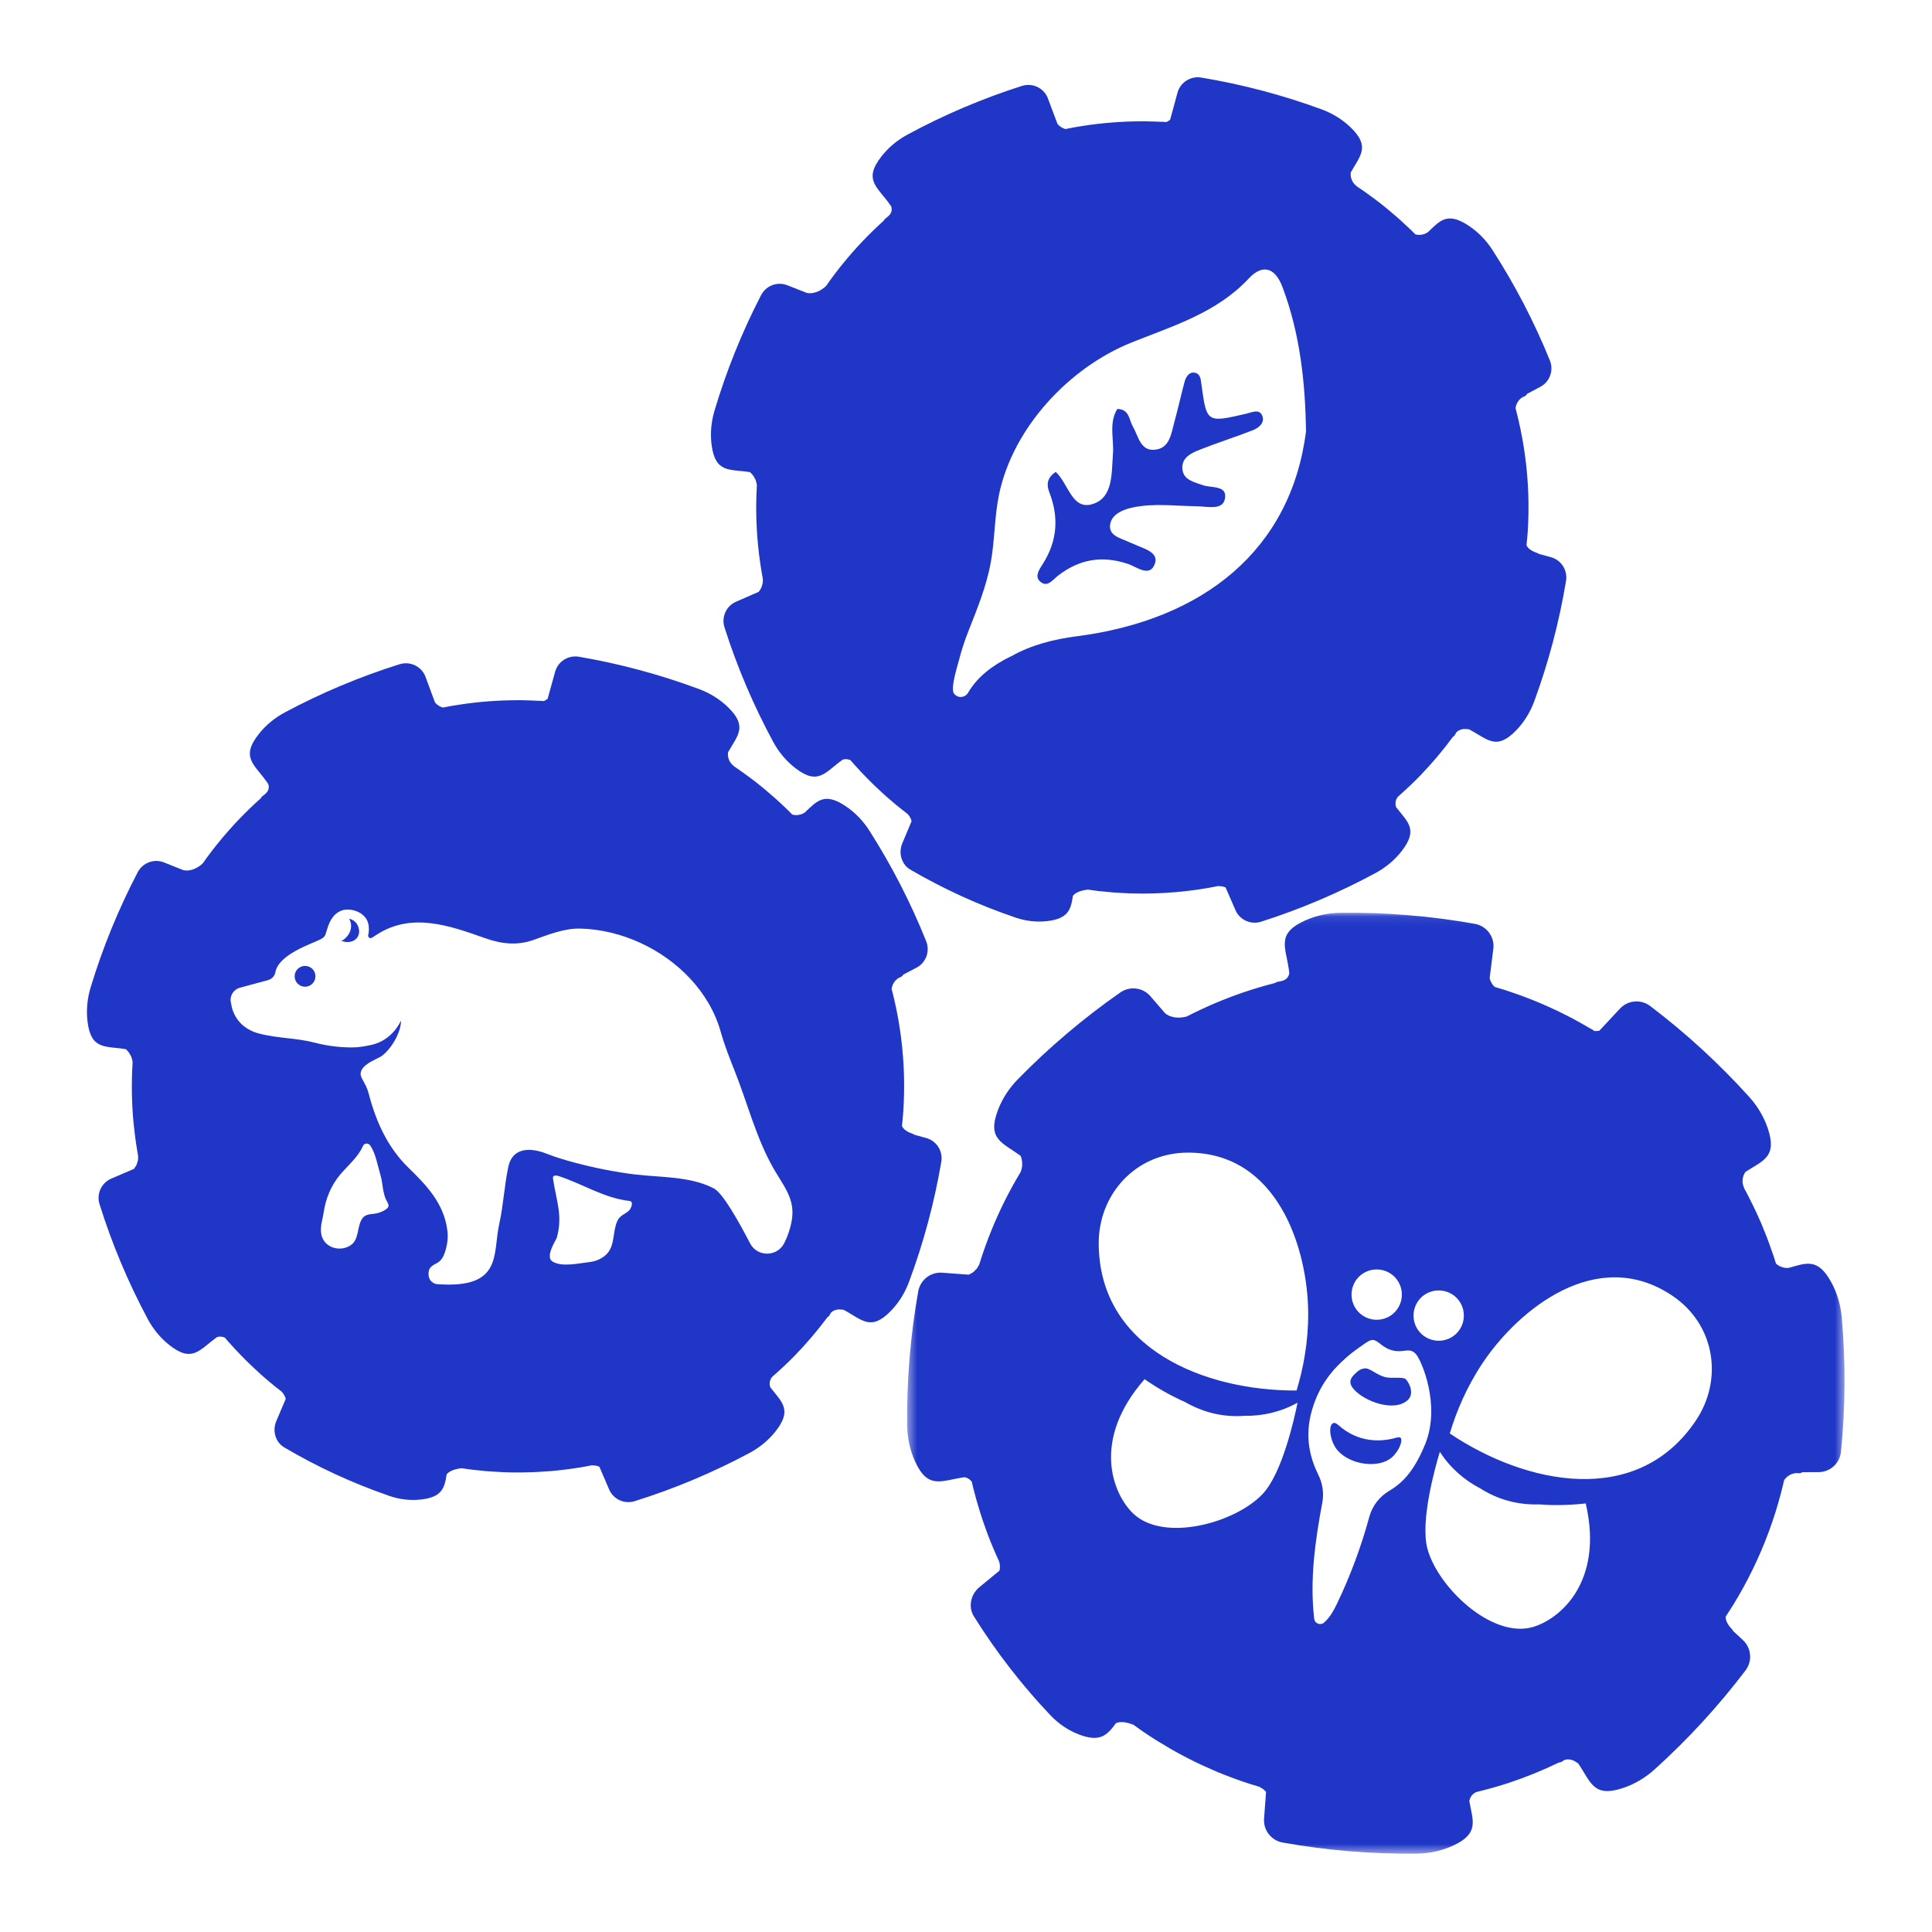
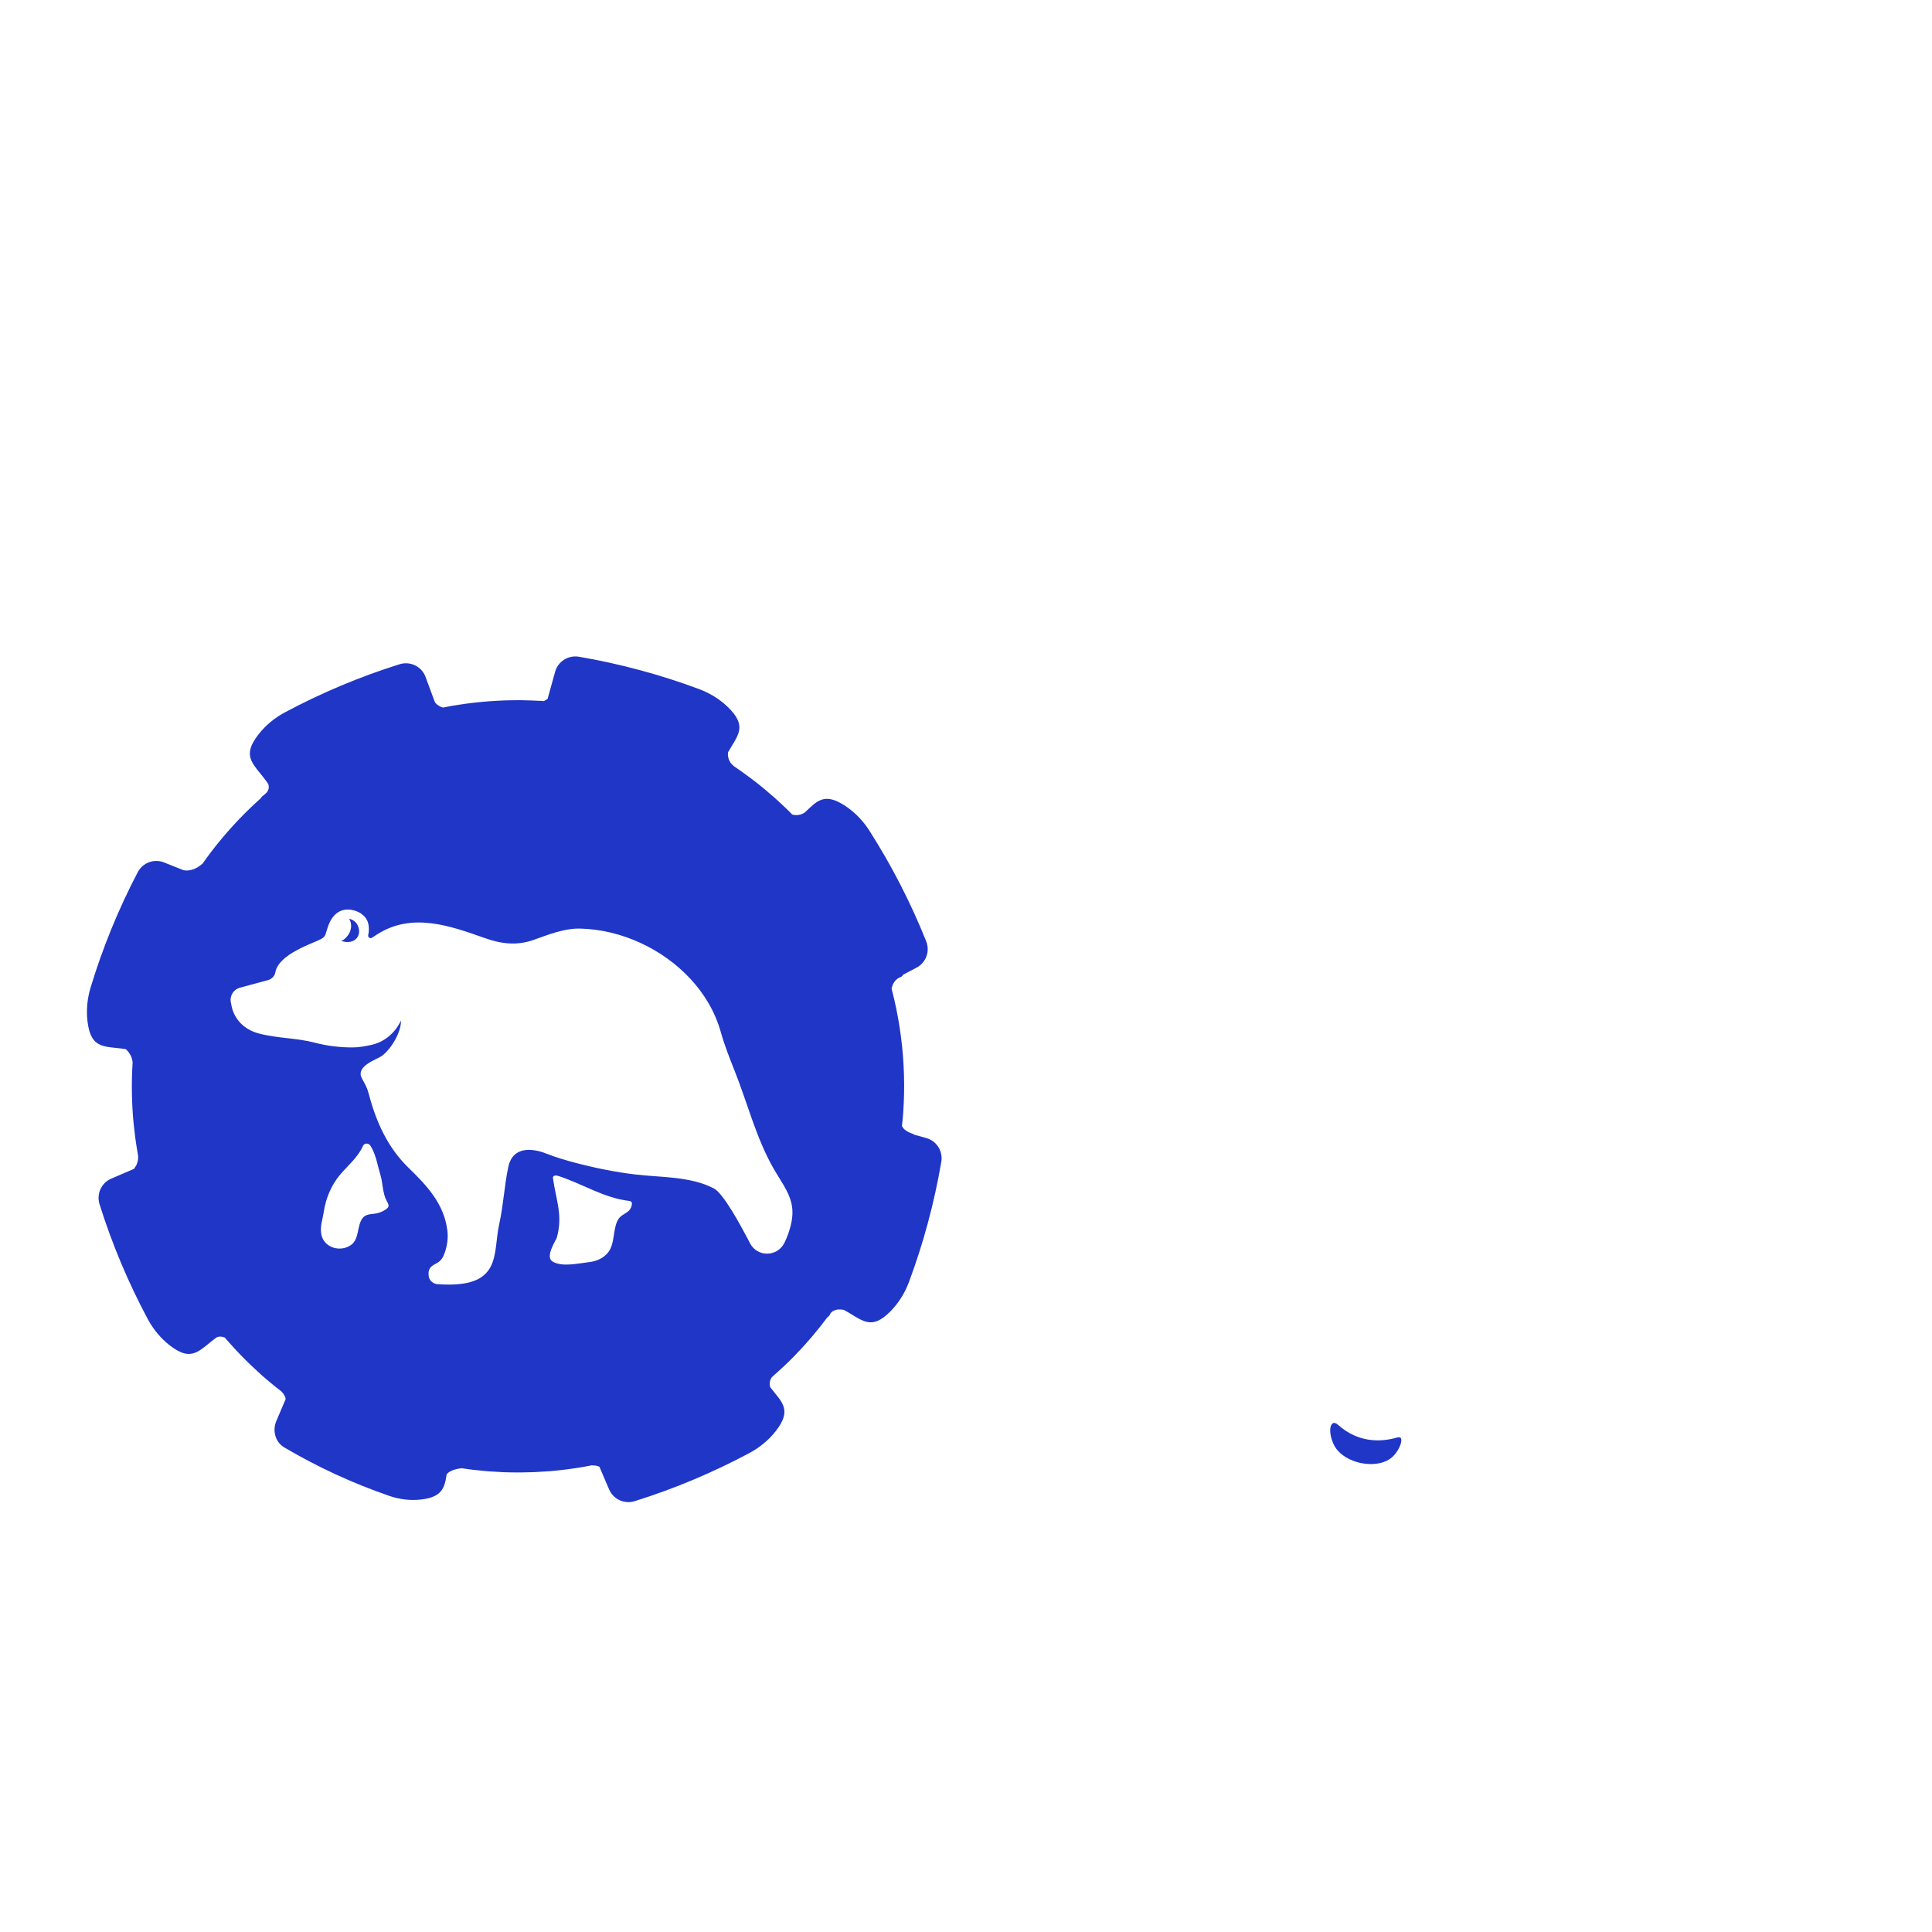
<svg xmlns="http://www.w3.org/2000/svg" xmlns:xlink="http://www.w3.org/1999/xlink" viewBox="0 0 200 200" height="200" width="200">
  <defs>
-     <polygon points=".456 .084 97.497 .084 97.497 97.493 .456 97.493" id="biodiversity-a" />
-   </defs>
+     </defs>
  <g transform="translate(9 8)" fill-rule="evenodd" fill="none">
-     <path d="M90.295,60.255 C90.561,59.208 90.908,58.194 91.305,57.191 C92.203,54.921 93.129,52.636 93.566,50.223 C93.989,47.885 93.937,45.496 94.425,43.163 C95.864,36.3 101.633,30.067 108.144,27.454 C112.42,25.737 116.934,24.401 120.276,20.824 C121.585,19.425 122.933,19.51 123.771,21.74 C125.58,26.557 126.114,31.543 126.202,36.622 C124.659,48.911 115.596,56.188 102.42,57.874 C100.134,58.167 97.726,58.768 95.684,59.939 C95.644,59.955 95.604,59.965 95.564,59.985 C93.709,60.899 92.177,62.073 91.22,63.704 C90.908,64.236 90.174,64.312 89.787,63.831 L89.759,63.796 C89.355,63.293 90.144,60.848 90.295,60.255 M68.641,40.876 C68.724,40.956 68.807,41.036 68.88,41.125 C68.904,41.154 68.926,41.185 68.95,41.213 C68.953,41.217 68.954,41.218 68.957,41.22 C68.996,41.282 69.036,41.343 69.072,41.406 C69.128,41.505 69.217,41.642 69.246,41.76 C69.248,41.77 69.249,41.781 69.252,41.791 C69.263,41.827 69.274,41.862 69.284,41.898 C69.305,41.97 69.321,42.043 69.336,42.116 C69.338,42.128 69.344,42.197 69.351,42.256 C69.289,43.323 69.268,44.395 69.293,45.469 C69.294,45.502 69.295,45.534 69.296,45.566 C69.32,46.514 69.377,47.464 69.47,48.413 C69.476,48.48 69.484,48.547 69.491,48.615 C69.585,49.532 69.711,50.449 69.87,51.364 C69.885,51.452 69.901,51.54 69.917,51.628 C69.918,51.633 69.919,51.638 69.92,51.643 C69.923,51.668 69.923,51.692 69.929,51.717 C69.94,51.77 69.95,51.822 69.958,51.874 C69.963,51.905 69.966,51.938 69.971,51.969 C69.971,51.971 69.971,51.972 69.971,51.973 C69.971,52.065 69.964,52.221 69.963,52.24 C69.959,52.293 69.953,52.346 69.945,52.398 C69.943,52.409 69.944,52.41 69.943,52.416 C69.941,52.423 69.938,52.431 69.938,52.435 C69.912,52.545 69.88,52.652 69.84,52.756 C69.834,52.774 69.826,52.805 69.815,52.834 C69.814,52.834 69.809,52.84 69.796,52.867 C69.784,52.891 69.771,52.915 69.758,52.938 C69.707,53.031 69.649,53.121 69.586,53.206 C69.57,53.228 69.554,53.249 69.537,53.27 L67.194,54.29 C66.173,54.734 65.66,55.881 65.999,56.943 C67.305,61.042 68.996,65.018 71.044,68.801 C71.609,69.845 72.377,70.774 73.315,71.501 C75.715,73.365 76.422,71.935 78.216,70.651 C78.231,70.645 78.246,70.636 78.261,70.629 C78.263,70.629 78.264,70.629 78.266,70.628 C78.292,70.623 78.318,70.615 78.345,70.609 C78.371,70.603 78.398,70.598 78.425,70.594 C78.428,70.594 78.444,70.591 78.46,70.59 C78.473,70.588 78.487,70.588 78.493,70.588 C78.527,70.588 78.562,70.588 78.597,70.59 C78.647,70.592 78.698,70.598 78.748,70.604 C78.744,70.603 78.738,70.601 78.736,70.599 C78.738,70.601 78.748,70.603 78.753,70.605 C78.757,70.605 78.759,70.605 78.763,70.606 C78.818,70.612 78.798,70.614 78.773,70.611 C78.797,70.616 78.825,70.621 78.838,70.624 C78.897,70.64 78.957,70.66 79.015,70.682 C79.023,70.684 79.031,70.688 79.039,70.691 C79.158,70.83 79.277,70.969 79.398,71.105 C79.636,71.372 79.878,71.636 80.124,71.897 C80.301,72.087 80.483,72.274 80.665,72.46 C80.871,72.672 81.079,72.882 81.289,73.088 C81.44,73.236 81.593,73.383 81.746,73.529 C81.975,73.746 82.207,73.959 82.441,74.171 C82.562,74.28 82.68,74.391 82.801,74.498 C83.136,74.793 83.476,75.081 83.819,75.364 C83.959,75.48 84.102,75.593 84.243,75.706 C84.472,75.89 84.704,76.07 84.937,76.248 C84.998,76.318 85.059,76.388 85.116,76.46 C85.125,76.471 85.129,76.476 85.134,76.482 C85.137,76.488 85.14,76.494 85.146,76.504 C85.177,76.557 85.209,76.607 85.238,76.661 C85.265,76.714 85.289,76.769 85.315,76.824 C85.316,76.828 85.317,76.828 85.318,76.832 C85.319,76.837 85.32,76.842 85.322,76.852 C85.33,76.883 85.341,76.919 85.35,76.955 C85.352,76.974 85.357,76.99 85.36,77.008 C85.361,77.012 85.361,77.017 85.361,77.021 L84.406,79.299 C83.975,80.325 84.338,81.5 85.237,82.024 C88.708,84.046 92.369,85.715 96.157,86.997 C97.203,87.351 98.316,87.482 99.421,87.351 C101.587,87.097 101.858,86.151 102.063,84.755 C102.075,84.733 102.086,84.712 102.091,84.705 C102.097,84.697 102.1,84.692 102.103,84.686 C102.109,84.681 102.113,84.677 102.123,84.669 C102.171,84.622 102.222,84.579 102.272,84.533 C102.287,84.521 102.297,84.514 102.304,84.509 C102.32,84.498 102.337,84.486 102.354,84.476 C102.397,84.45 102.441,84.426 102.486,84.402 C102.563,84.362 102.642,84.329 102.721,84.293 C102.76,84.278 102.778,84.271 102.78,84.27 C102.801,84.262 102.822,84.256 102.843,84.249 C103.091,84.171 103.346,84.125 103.603,84.09 C103.891,84.131 104.179,84.174 104.469,84.209 C104.585,84.223 104.701,84.237 104.817,84.25 C105.267,84.3 105.718,84.344 106.17,84.38 C106.273,84.388 106.377,84.394 106.479,84.401 C106.905,84.431 107.331,84.456 107.758,84.472 C107.824,84.475 107.89,84.479 107.956,84.482 C108.417,84.497 108.879,84.502 109.342,84.501 C109.461,84.5 109.579,84.501 109.698,84.499 C110.151,84.495 110.605,84.483 111.059,84.462 C111.169,84.458 111.279,84.451 111.389,84.445 C111.82,84.422 112.251,84.394 112.682,84.357 C112.742,84.351 112.803,84.348 112.863,84.342 C113.327,84.3 113.791,84.247 114.254,84.189 C114.374,84.174 114.494,84.159 114.614,84.143 C115.066,84.082 115.517,84.013 115.967,83.936 C116.083,83.916 116.199,83.895 116.315,83.874 C116.569,83.829 116.821,83.776 117.074,83.726 C117.21,83.737 117.349,83.737 117.487,83.752 C117.596,83.775 117.704,83.803 117.809,83.843 C117.828,83.852 117.848,83.86 117.868,83.869 C117.871,83.871 117.872,83.871 117.874,83.872 L118.895,86.219 C119.34,87.24 120.487,87.752 121.548,87.414 C125.647,86.107 129.624,84.416 133.407,82.368 C134.45,81.803 135.379,81.035 136.107,80.098 C137.834,77.873 136.732,77.104 135.54,75.576 C135.531,75.558 135.523,75.538 135.514,75.518 C135.511,75.511 135.51,75.507 135.508,75.503 C135.501,75.473 135.495,75.443 135.493,75.434 C135.481,75.385 135.473,75.335 135.466,75.286 C135.465,75.283 135.465,75.278 135.464,75.274 C135.461,75.175 135.466,75.076 135.479,74.977 C135.479,74.975 135.48,74.973 135.48,74.973 C135.481,74.97 135.481,74.966 135.481,74.965 C135.494,74.916 135.508,74.867 135.523,74.819 C135.537,74.778 135.554,74.737 135.57,74.697 C135.576,74.687 135.58,74.677 135.586,74.667 C135.611,74.624 135.637,74.581 135.666,74.54 C135.675,74.527 135.685,74.515 135.694,74.502 C135.713,74.482 135.732,74.463 135.751,74.445 C135.774,74.424 135.797,74.403 135.82,74.383 C135.863,74.349 135.904,74.318 135.858,74.349 C135.865,74.342 135.873,74.336 135.88,74.329 C135.902,74.312 135.92,74.294 135.939,74.277 C136.67,73.621 137.383,72.951 138.058,72.25 C138.059,72.249 138.06,72.248 138.061,72.247 C139.266,70.995 140.378,69.67 141.398,68.286 C141.521,68.218 141.619,68.105 141.677,67.959 C141.679,67.952 141.679,67.953 141.68,67.948 C141.691,67.929 141.703,67.907 141.705,67.903 C141.718,67.88 141.733,67.86 141.748,67.839 C141.777,67.815 141.84,67.74 141.854,67.727 C141.873,67.711 141.892,67.696 141.91,67.681 C141.906,67.683 141.902,67.687 141.9,67.686 C141.899,67.685 141.908,67.679 141.921,67.672 C141.968,67.633 141.949,67.651 141.928,67.668 C141.987,67.637 142.129,67.572 142.186,67.543 C142.158,67.552 142.123,67.556 142.187,67.538 C142.191,67.536 142.196,67.536 142.201,67.534 C142.201,67.534 142.202,67.534 142.202,67.534 C142.205,67.532 142.211,67.53 142.212,67.528 C142.211,67.528 142.206,67.531 142.202,67.534 C142.225,67.528 142.249,67.521 142.272,67.514 C142.336,67.497 142.401,67.484 142.467,67.474 C142.494,67.471 142.57,67.479 142.495,67.468 C142.411,67.456 142.522,67.467 142.543,67.466 C142.618,67.464 142.692,67.464 142.767,67.469 C142.841,67.473 142.915,67.48 142.988,67.49 C143.021,67.494 143.054,67.5 143.087,67.505 C144.984,68.509 145.893,69.748 147.967,67.593 C148.79,66.738 149.416,65.709 149.826,64.595 C151.309,60.556 152.411,56.378 153.115,52.134 C153.297,51.035 152.625,49.973 151.55,49.681 L150.304,49.341 C150.258,49.308 150.212,49.274 150.155,49.255 C150.047,49.215 149.939,49.175 149.832,49.13 C149.808,49.12 149.784,49.109 149.76,49.098 C149.714,49.075 149.668,49.051 149.623,49.027 C149.523,48.97 149.426,48.908 149.336,48.838 C149.335,48.838 149.333,48.836 149.333,48.836 C149.333,48.834 149.284,48.793 149.278,48.788 C149.238,48.748 149.198,48.707 149.161,48.664 C149.148,48.648 149.137,48.633 149.124,48.617 C149.098,48.576 149.073,48.535 149.051,48.492 C149.042,48.473 149.034,48.452 149.026,48.431 C149.071,47.975 149.118,47.52 149.148,47.062 C149.148,47.061 149.148,47.06 149.148,47.059 C149.168,46.74 149.185,46.42 149.198,46.1 C149.198,46.098 149.198,46.097 149.198,46.095 C149.211,45.776 149.22,45.455 149.225,45.135 C149.225,45.132 149.225,45.131 149.225,45.129 C149.23,44.809 149.231,44.49 149.229,44.171 C149.229,44.166 149.229,44.164 149.229,44.16 C149.226,43.84 149.219,43.52 149.209,43.2 C149.209,43.197 149.209,43.194 149.209,43.191 C149.198,42.871 149.183,42.551 149.165,42.232 C149.165,42.228 149.165,42.223 149.165,42.22 C149.146,41.9 149.124,41.58 149.098,41.26 C149.097,41.257 149.097,41.253 149.097,41.249 C149.071,40.928 149.04,40.607 149.006,40.285 C149.006,40.283 149.006,40.282 149.006,40.28 C148.972,39.958 148.933,39.636 148.891,39.314 C148.89,39.312 148.89,39.312 148.89,39.31 C148.848,38.988 148.802,38.665 148.751,38.343 C148.75,38.342 148.75,38.342 148.75,38.34 C148.649,37.695 148.532,37.05 148.397,36.407 C148.397,36.406 148.396,36.405 148.396,36.403 C148.33,36.083 148.258,35.761 148.184,35.441 L148.183,35.439 C148.108,35.118 148.029,34.797 147.945,34.478 C147.945,34.477 147.945,34.476 147.945,34.475 C147.926,34.405 147.906,34.337 147.888,34.266 C147.89,34.238 147.892,34.209 147.895,34.181 C147.895,34.18 147.895,34.18 147.895,34.179 L147.889,34.206 C147.893,34.192 147.895,34.178 147.899,34.163 C147.897,34.169 147.897,34.174 147.895,34.179 C147.919,34.088 147.912,34.105 147.904,34.139 C147.906,34.13 147.908,34.121 147.91,34.111 C147.939,33.996 147.978,33.884 148.025,33.775 C148.021,33.782 148.017,33.791 148.013,33.796 C148.019,33.788 148.023,33.777 148.028,33.767 C148.028,33.766 148.029,33.764 148.03,33.761 C148.053,33.711 148.05,33.721 148.041,33.743 C148.046,33.732 148.052,33.721 148.058,33.711 C148.089,33.654 148.123,33.599 148.159,33.547 C148.187,33.505 148.221,33.464 148.25,33.422 C148.227,33.452 148.203,33.474 148.25,33.423 C148.251,33.421 148.253,33.42 148.254,33.417 C148.261,33.409 148.268,33.401 148.274,33.392 C148.269,33.398 148.263,33.408 148.256,33.417 C148.275,33.395 148.296,33.374 148.316,33.353 C148.357,33.312 148.4,33.272 148.445,33.235 C148.465,33.218 148.486,33.202 148.506,33.186 C148.613,33.12 148.723,33.061 148.841,33.014 C148.939,32.977 149.029,32.874 149.085,32.771 L150.453,32.046 C151.437,31.525 151.86,30.342 151.441,29.309 C149.822,25.323 147.83,21.488 145.497,17.874 C144.853,16.877 144.016,16.01 143.025,15.357 C140.804,13.892 140.071,14.846 138.789,16.057 C138.7,16.112 138.607,16.16 138.511,16.201 C138.489,16.211 138.463,16.218 138.441,16.229 C138.449,16.225 138.45,16.225 138.456,16.222 C138.406,16.238 138.355,16.252 138.304,16.264 C138.255,16.276 138.206,16.286 138.157,16.295 C138.126,16.3 138.095,16.304 138.064,16.308 C138.06,16.308 138.053,16.309 138.047,16.31 C138.043,16.31 138.038,16.31 138.035,16.31 C138.004,16.312 137.973,16.312 137.941,16.312 C137.892,16.312 137.842,16.31 137.792,16.306 C137.742,16.302 137.692,16.295 137.643,16.288 C137.619,16.284 137.597,16.278 137.574,16.272 C137.549,16.266 137.527,16.254 137.503,16.246 C137.361,16.104 137.221,15.959 137.076,15.82 C136.968,15.715 136.857,15.613 136.747,15.509 C136.498,15.273 136.246,15.04 135.992,14.812 C135.854,14.687 135.714,14.563 135.574,14.441 C135.321,14.22 135.065,14.003 134.807,13.789 C134.686,13.688 134.566,13.585 134.444,13.486 C134.085,13.195 133.722,12.912 133.354,12.634 C133.216,12.53 133.076,12.429 132.936,12.327 C132.682,12.14 132.426,11.956 132.168,11.776 C132.007,11.664 131.847,11.553 131.685,11.444 C131.617,11.398 131.547,11.354 131.479,11.309 C131.446,11.27 131.409,11.232 131.364,11.199 C131.354,11.192 131.324,11.166 131.312,11.158 C131.273,11.121 131.236,11.084 131.2,11.045 C131.164,11.005 131.132,10.962 131.098,10.921 C131.086,10.904 131.075,10.887 131.064,10.869 C131.008,10.778 130.965,10.682 130.921,10.584 C130.925,10.595 130.927,10.605 130.927,10.61 C130.927,10.603 130.923,10.593 130.921,10.582 C130.918,10.577 130.915,10.572 130.912,10.566 C130.887,10.509 130.908,10.547 130.92,10.58 C130.913,10.558 130.903,10.535 130.898,10.52 C130.881,10.466 130.868,10.411 130.855,10.355 C130.845,10.306 130.836,10.255 130.829,10.206 C130.826,10.187 130.824,10.168 130.822,10.149 C130.822,10.049 130.822,9.95 130.831,9.85 C131.811,8.092 132.883,7.175 130.807,5.177 C129.953,4.354 128.923,3.728 127.809,3.318 C123.771,1.835 119.593,0.733 115.349,0.03 C114.249,-0.152 113.188,0.519 112.895,1.594 L112.129,4.405 C112.123,4.409 112.118,4.413 112.113,4.418 C112.024,4.475 111.934,4.53 111.843,4.584 C111.83,4.591 111.817,4.599 111.804,4.606 C111.787,4.613 111.771,4.621 111.754,4.627 C111.752,4.628 111.752,4.628 111.75,4.628 C111.739,4.631 111.726,4.634 111.714,4.637 C111.673,4.635 111.631,4.632 111.59,4.63 C111.501,4.606 111.408,4.6 111.317,4.615 C110.762,4.588 110.205,4.568 109.648,4.562 C109.492,4.56 109.337,4.556 109.181,4.556 C108.88,4.556 108.58,4.564 108.28,4.571 C108.068,4.576 107.857,4.58 107.645,4.588 C107.362,4.6 107.079,4.616 106.795,4.634 C106.563,4.648 106.332,4.663 106.101,4.681 C105.829,4.703 105.557,4.727 105.285,4.754 C105.039,4.779 104.793,4.806 104.547,4.835 C104.286,4.867 104.026,4.897 103.765,4.934 C103.502,4.97 103.239,5.013 102.976,5.054 C102.951,5.058 102.926,5.062 102.901,5.066 C102.861,5.068 102.821,5.074 102.782,5.086 C102.601,5.114 102.42,5.142 102.239,5.174 C101.933,5.229 101.628,5.292 101.323,5.354 C101.316,5.355 101.31,5.357 101.303,5.357 C101.292,5.354 101.279,5.351 101.267,5.348 C101.183,5.322 101.102,5.288 101.019,5.259 C101.019,5.257 101.019,5.258 101.018,5.257 C101.015,5.256 101.014,5.255 101.01,5.253 C100.977,5.235 100.943,5.216 100.91,5.197 C100.837,5.154 100.769,5.104 100.699,5.055 C100.69,5.048 100.692,5.05 100.686,5.046 C100.659,5.022 100.632,4.998 100.605,4.972 C100.558,4.926 100.515,4.877 100.471,4.827 L99.442,2.091 C98.998,1.069 97.851,0.557 96.789,0.895 C92.69,2.201 88.714,3.892 84.931,5.941 C83.887,6.506 82.958,7.274 82.231,8.212 C80.281,10.723 81.936,11.38 83.258,13.368 C83.265,13.393 83.273,13.418 83.278,13.443 C83.285,13.475 83.291,13.507 83.297,13.539 C83.299,13.548 83.303,13.588 83.306,13.613 C83.306,13.628 83.307,13.643 83.307,13.648 C83.307,13.68 83.306,13.712 83.304,13.745 C83.302,13.778 83.296,13.81 83.293,13.842 C83.294,13.845 83.294,13.843 83.294,13.845 C83.292,13.851 83.292,13.85 83.288,13.861 C83.27,13.918 83.249,13.974 83.23,14.03 C83.23,14.03 83.23,14.03 83.23,14.031 C83.21,14.065 83.19,14.098 83.17,14.13 C83.153,14.157 83.135,14.183 83.116,14.207 C83.114,14.211 83.105,14.223 83.096,14.235 C83.079,14.253 83.053,14.283 83.047,14.289 C83.025,14.312 83.002,14.334 82.98,14.356 C82.934,14.399 82.886,14.441 82.837,14.481 C82.807,14.507 82.774,14.529 82.743,14.555 C82.741,14.556 82.741,14.557 82.739,14.558 C82.737,14.56 82.737,14.56 82.734,14.562 C82.627,14.634 82.539,14.734 82.481,14.846 C82.476,14.851 82.47,14.855 82.464,14.86 C82.451,14.872 82.438,14.884 82.424,14.896 C82.059,15.226 81.701,15.563 81.35,15.905 C81.342,15.912 81.335,15.919 81.328,15.927 C80.62,16.618 79.94,17.333 79.289,18.07 C79.285,18.075 79.28,18.082 79.274,18.087 C78.623,18.828 78,19.59 77.407,20.371 C77.406,20.373 77.405,20.375 77.403,20.377 C77.094,20.785 76.795,21.199 76.503,21.618 C76.359,21.751 76.207,21.873 76.044,21.974 C75.89,22.07 75.727,22.154 75.558,22.22 C75.55,22.224 75.545,22.226 75.54,22.228 C75.534,22.229 75.527,22.232 75.515,22.235 C75.472,22.25 75.428,22.262 75.384,22.274 C75.297,22.298 75.208,22.317 75.119,22.332 C74.916,22.366 74.71,22.36 74.5,22.314 L72.504,21.529 C71.467,21.121 70.294,21.569 69.783,22.559 C67.808,26.382 66.192,30.389 64.966,34.513 C64.627,35.651 64.513,36.85 64.661,38.028 C65.036,41.003 66.512,40.543 68.641,40.876" fill="#1F36C7" />
-     <path d="M100.523 51.595C102.742 49.875 105.097 49.477 107.8 50.385 108.628 50.663 110.073 51.851 110.566 50.309 110.941 49.139 109.37 48.79 108.425 48.346 108.229 48.254 108.022 48.189 107.827 48.096 106.971 47.689 105.714 47.455 105.931 46.243 106.107 45.266 107.159 44.781 108.133 44.561 110.373 44.056 112.638 44.384 114.896 44.408 115.925 44.418 117.521 44.852 117.788 43.7 118.138 42.193 116.406 42.546 115.504 42.221 114.592 41.891 113.485 41.694 113.399 40.519 113.313 39.35 114.343 38.893 115.236 38.54 117.041 37.827 118.895 37.238 120.704 36.533 121.316 36.294 121.951 35.756 121.679 35.063 121.374 34.286 120.644 34.68 120.011 34.826 115.939 35.774 115.918 35.762 115.383 31.893 115.305 31.328 115.3 30.716 114.708 30.591 114.093 30.461 113.765 31.015 113.62 31.549 113.256 32.903 112.959 34.276 112.585 35.627 112.246 36.853 112.118 38.434 110.509 38.56 109.035 38.676 108.85 37.137 108.269 36.149 107.873 35.475 107.938 34.37 106.667 34.332 105.754 35.813 106.336 37.456 106.212 39.012 106.056 40.956 106.249 43.415 104.224 44.14 101.981 44.943 101.654 42.121 100.292 40.852 99.329 41.483 99.344 42.241 99.625 42.961 100.639 45.56 100.452 48.017 98.946 50.384 98.608 50.913 98.101 51.627 98.622 52.148 99.389 52.914 99.978 52.017 100.523 51.595M22.579 91.99C21.983 91.99 21.501 92.473 21.501 93.068 21.501 93.663 21.983 94.145 22.579 94.145 23.173 94.145 23.656 93.663 23.656 93.068 23.656 92.473 23.173 91.99 22.579 91.99" fill="#1F36C7" />
    <path d="M72.883,118.741 C72.741,119.346 72.515,120.052 72.183,120.695 C71.44,122.133 69.385,122.141 68.643,120.703 C67.566,118.618 65.848,115.519 64.903,115.028 C62.459,113.755 59.413,113.897 56.789,113.584 C54.65,113.328 52.534,112.897 50.453,112.345 C49.687,112.142 48.443,111.775 47.709,111.475 C47.365,111.334 47.014,111.221 46.669,111.143 C45.271,110.831 43.974,111.134 43.621,112.789 C43.205,114.737 43.118,116.743 42.684,118.69 C41.987,121.802 43.087,125.436 36.257,124.935 C35.977,124.914 35.707,124.748 35.543,124.521 C35.424,124.358 35.374,124.154 35.363,123.952 C35.32,123.17 35.772,123.016 36.314,122.702 C36.706,122.475 36.911,122.062 37.052,121.647 C37.3,120.919 37.409,120.141 37.311,119.378 C36.954,116.557 35.144,114.692 33.232,112.828 C31.138,110.785 29.93,108.114 29.195,105.309 C28.991,104.533 28.831,104.323 28.455,103.615 C27.795,102.371 29.995,101.666 30.46,101.354 C31.438,100.697 32.548,98.867 32.507,97.643 C32.507,97.637 31.696,99.69 29.407,100.177 C28.772,100.312 28.13,100.43 27.476,100.43 C26.17,100.431 24.862,100.275 23.598,99.941 C21.697,99.439 19.705,99.493 17.805,98.989 C15.11,98.275 14.933,95.912 14.933,95.912 C14.707,95.199 15.119,94.441 15.839,94.247 L18.732,93.465 C19.122,93.359 19.434,93.05 19.505,92.653 C19.844,90.766 23.336,89.682 24.172,89.242 C24.401,89.121 24.601,88.99 24.693,88.737 C24.796,88.452 24.862,88.155 24.967,87.871 C25.06,87.62 25.171,87.375 25.313,87.147 C25.689,86.54 26.278,86.143 27.005,86.156 C27.962,86.173 28.984,86.721 29.15,87.743 C29.204,88.072 29.202,88.451 29.116,88.799 C29.061,89.024 29.316,89.198 29.51,89.072 L29.977,88.768 C33.627,86.395 37.578,87.834 41.249,89.13 C42.915,89.719 44.524,89.9 46.204,89.31 C47.763,88.762 49.386,88.087 51.071,88.127 C53.231,88.178 55.374,88.718 57.334,89.625 C61.16,91.396 64.444,94.669 65.607,98.808 C66.001,100.208 66.537,101.563 67.074,102.914 C68.391,106.233 69.274,109.795 71.057,112.926 C71.822,114.268 72.61,115.266 72.909,116.484 C73.071,117.142 73.09,117.865 72.883,118.741 L72.883,118.741 Z M56.111,117.323 C55.65,117.741 55.185,117.789 54.899,118.412 C54.434,119.426 54.655,120.772 53.936,121.671 C53.461,122.266 52.702,122.577 51.978,122.655 C50.904,122.772 49.201,123.193 48.206,122.598 C47.375,122.102 48.572,120.373 48.64,120.127 C49.282,117.806 48.587,116.329 48.246,114.002 C48.189,113.613 48.595,113.668 48.821,113.742 C51.273,114.534 53.549,116.033 56.149,116.321 C56.676,116.379 56.292,117.159 56.111,117.323 L56.111,117.323 Z M30.882,117.241 C30.548,117.463 30.1,117.609 29.714,117.65 C29.278,117.696 28.809,117.726 28.526,118.11 C27.939,118.903 28.205,120.23 27.368,120.857 C26.288,121.663 24.556,121.199 24.272,119.816 C24.1,118.981 24.393,118.274 24.512,117.474 C24.722,116.06 25.294,114.677 26.222,113.585 C27.034,112.63 28.053,111.805 28.571,110.636 C28.72,110.3 29.152,110.303 29.35,110.611 C29.916,111.49 30.071,112.605 30.372,113.588 C30.541,114.137 30.579,114.714 30.687,115.275 C30.743,115.56 30.815,115.845 30.932,116.112 C31.157,116.629 31.482,116.842 30.882,117.241 L30.882,117.241 Z M88.443,112.272 C88.63,111.174 87.964,110.109 86.89,109.811 L85.646,109.465 C85.6,109.433 85.555,109.398 85.498,109.378 C85.389,109.339 85.281,109.298 85.175,109.252 C85.151,109.242 85.127,109.231 85.102,109.221 C85.057,109.197 85.011,109.173 84.967,109.148 C84.867,109.091 84.77,109.028 84.68,108.958 C84.68,108.958 84.677,108.956 84.677,108.956 C84.677,108.954 84.629,108.913 84.623,108.907 C84.582,108.868 84.543,108.826 84.506,108.783 C84.493,108.768 84.482,108.752 84.469,108.737 C84.443,108.695 84.419,108.653 84.397,108.61 C84.388,108.592 84.38,108.57 84.372,108.549 C84.419,108.094 84.469,107.639 84.5,107.181 L84.5,107.178 C84.522,106.859 84.541,106.54 84.555,106.219 C84.555,106.218 84.555,106.216 84.555,106.215 C84.57,105.895 84.581,105.575 84.587,105.254 C84.587,105.252 84.587,105.25 84.588,105.248 C84.594,104.93 84.596,104.61 84.596,104.29 L84.596,104.279 C84.594,103.959 84.589,103.64 84.581,103.32 C84.58,103.317 84.58,103.313 84.58,103.311 C84.571,102.99 84.558,102.671 84.542,102.351 C84.542,102.347 84.541,102.343 84.541,102.339 C84.524,102.019 84.503,101.699 84.479,101.379 C84.478,101.375 84.478,101.372 84.478,101.369 C84.453,101.047 84.425,100.725 84.392,100.403 C84.391,100.402 84.391,100.4 84.391,100.399 C84.358,100.077 84.322,99.754 84.281,99.432 C84.281,99.431 84.281,99.429 84.28,99.428 C84.239,99.105 84.194,98.783 84.145,98.461 L84.145,98.457 C84.047,97.812 83.932,97.166 83.801,96.522 C83.801,96.521 83.801,96.52 83.801,96.52 C83.736,96.198 83.666,95.876 83.593,95.556 L83.592,95.553 C83.519,95.232 83.441,94.912 83.359,94.591 C83.359,94.59 83.359,94.59 83.358,94.589 C83.34,94.519 83.32,94.45 83.302,94.38 C83.305,94.352 83.306,94.322 83.311,94.294 C83.311,94.293 83.311,94.293 83.311,94.292 L83.304,94.319 C83.308,94.304 83.311,94.29 83.313,94.276 C83.313,94.282 83.311,94.288 83.311,94.292 C83.335,94.201 83.328,94.218 83.319,94.253 C83.322,94.244 83.324,94.234 83.326,94.225 C83.355,94.109 83.395,93.997 83.442,93.889 C83.438,93.896 83.433,93.905 83.429,93.91 C83.436,93.902 83.44,93.891 83.445,93.881 C83.446,93.879 83.446,93.877 83.447,93.875 C83.469,93.825 83.467,93.835 83.457,93.857 C83.463,93.846 83.469,93.835 83.475,93.825 C83.507,93.769 83.541,93.714 83.577,93.66 C83.605,93.619 83.639,93.579 83.669,93.537 C83.645,93.566 83.621,93.589 83.668,93.538 C83.67,93.536 83.671,93.535 83.673,93.532 C83.679,93.524 83.687,93.516 83.692,93.506 C83.688,93.514 83.681,93.523 83.674,93.531 C83.694,93.511 83.714,93.489 83.735,93.469 C83.776,93.427 83.819,93.388 83.865,93.351 C83.885,93.334 83.905,93.318 83.925,93.302 C84.033,93.237 84.143,93.178 84.261,93.132 C84.36,93.094 84.45,92.992 84.507,92.891 L85.878,92.172 C86.865,91.655 87.293,90.475 86.879,89.44 C85.28,85.445 83.306,81.602 80.991,77.976 C80.351,76.976 79.519,76.105 78.531,75.447 C76.316,73.971 75.579,74.922 74.292,76.127 C74.203,76.181 74.109,76.229 74.013,76.269 C73.99,76.279 73.965,76.285 73.943,76.297 C73.951,76.293 73.952,76.293 73.958,76.289 C73.908,76.305 73.857,76.32 73.806,76.332 C73.757,76.343 73.708,76.353 73.658,76.361 C73.627,76.366 73.596,76.37 73.565,76.374 C73.561,76.374 73.554,76.375 73.548,76.376 C73.544,76.376 73.539,76.377 73.537,76.377 C73.505,76.377 73.474,76.378 73.443,76.378 C73.393,76.377 73.343,76.374 73.293,76.37 C73.243,76.367 73.193,76.359 73.144,76.353 C73.121,76.347 73.099,76.342 73.076,76.336 C73.051,76.329 73.029,76.317 73.004,76.31 C72.863,76.167 72.724,76.022 72.58,75.882 C72.472,75.776 72.361,75.673 72.252,75.568 C72.003,75.332 71.754,75.097 71.5,74.867 C71.362,74.742 71.224,74.618 71.085,74.495 C70.833,74.272 70.577,74.055 70.321,73.839 C70.2,73.737 70.081,73.634 69.959,73.535 C69.602,73.242 69.24,72.957 68.874,72.678 C68.735,72.573 68.595,72.471 68.456,72.368 C68.203,72.18 67.949,71.995 67.691,71.814 C67.531,71.702 67.371,71.59 67.21,71.479 C67.142,71.433 67.073,71.389 67.005,71.343 C66.972,71.304 66.935,71.266 66.89,71.232 C66.88,71.225 66.849,71.2 66.838,71.191 C66.799,71.155 66.762,71.117 66.727,71.078 C66.691,71.038 66.659,70.995 66.625,70.953 C66.614,70.936 66.602,70.919 66.592,70.902 C66.537,70.81 66.493,70.714 66.45,70.616 C66.454,70.627 66.456,70.636 66.456,70.642 C66.457,70.634 66.453,70.624 66.449,70.614 C66.447,70.609 66.444,70.603 66.442,70.598 C66.416,70.54 66.437,70.578 66.448,70.611 C66.442,70.589 66.431,70.567 66.427,70.552 C66.411,70.497 66.398,70.442 66.386,70.386 C66.375,70.337 66.367,70.287 66.36,70.237 C66.357,70.218 66.355,70.2 66.353,70.18 C66.354,70.08 66.354,69.982 66.363,69.882 C67.352,68.128 68.428,67.216 66.363,65.208 C65.511,64.381 64.486,63.75 63.373,63.335 C59.342,61.832 55.17,60.71 50.929,59.986 C49.83,59.799 48.766,60.465 48.467,61.538 L47.687,64.346 C47.683,64.35 47.678,64.354 47.672,64.358 C47.583,64.415 47.492,64.47 47.4,64.524 C47.388,64.531 47.375,64.538 47.362,64.546 C47.345,64.552 47.329,64.559 47.311,64.566 C47.31,64.567 47.31,64.567 47.308,64.567 C47.297,64.57 47.284,64.572 47.272,64.576 C47.23,64.574 47.189,64.571 47.148,64.569 C47.059,64.544 46.965,64.538 46.875,64.552 C46.32,64.522 45.764,64.5 45.206,64.491 C45.051,64.489 44.895,64.482 44.739,64.482 C44.439,64.481 44.138,64.488 43.838,64.494 C43.626,64.498 43.415,64.5 43.203,64.508 C42.92,64.517 42.637,64.533 42.353,64.549 C42.121,64.562 41.89,64.576 41.658,64.593 C41.386,64.613 41.114,64.636 40.843,64.662 C40.596,64.685 40.351,64.712 40.104,64.74 C39.843,64.769 39.582,64.8 39.321,64.835 C39.058,64.869 38.795,64.91 38.532,64.951 C38.507,64.955 38.482,64.959 38.457,64.963 C38.417,64.965 38.377,64.971 38.338,64.982 C38.157,65.01 37.976,65.037 37.795,65.067 C37.488,65.12 37.183,65.182 36.877,65.242 C36.87,65.244 36.864,65.245 36.858,65.246 C36.846,65.243 36.834,65.24 36.822,65.237 C36.737,65.211 36.657,65.176 36.574,65.146 C36.573,65.145 36.574,65.145 36.572,65.145 C36.57,65.143 36.569,65.142 36.566,65.14 C36.532,65.122 36.498,65.104 36.465,65.083 C36.392,65.039 36.325,64.991 36.255,64.94 C36.246,64.934 36.248,64.936 36.242,64.932 C36.215,64.907 36.188,64.883 36.162,64.857 C36.115,64.811 36.072,64.762 36.029,64.712 L35.013,61.97 C34.573,60.947 33.429,60.429 32.365,60.762 C28.26,62.049 24.275,63.721 20.482,65.751 C19.436,66.311 18.503,67.074 17.772,68.008 C15.809,70.511 17.462,71.175 18.773,73.17 C18.78,73.195 18.788,73.22 18.794,73.244 C18.801,73.277 18.807,73.309 18.812,73.341 C18.814,73.35 18.818,73.39 18.821,73.415 C18.821,73.43 18.822,73.445 18.822,73.45 C18.822,73.482 18.821,73.514 18.818,73.547 C18.816,73.579 18.81,73.612 18.808,73.644 C18.808,73.647 18.808,73.645 18.808,73.647 C18.805,73.653 18.805,73.652 18.802,73.663 C18.784,73.72 18.762,73.775 18.743,73.831 L18.742,73.832 C18.722,73.866 18.703,73.899 18.682,73.932 C18.665,73.958 18.647,73.983 18.628,74.008 C18.626,74.012 18.617,74.024 18.607,74.035 C18.591,74.053 18.565,74.083 18.558,74.09 C18.536,74.112 18.514,74.134 18.491,74.156 C18.445,74.199 18.397,74.241 18.348,74.281 C18.317,74.307 18.284,74.329 18.254,74.353 C18.251,74.356 18.251,74.356 18.249,74.357 C18.247,74.359 18.247,74.359 18.244,74.361 C18.137,74.433 18.048,74.532 17.99,74.644 C17.984,74.649 17.979,74.653 17.973,74.658 L17.934,74.693 C17.566,75.023 17.206,75.357 16.854,75.697 C16.847,75.704 16.84,75.711 16.832,75.718 C16.12,76.407 15.437,77.119 14.783,77.853 C14.778,77.858 14.773,77.864 14.768,77.869 C14.112,78.607 13.486,79.366 12.89,80.145 C12.889,80.146 12.887,80.149 12.886,80.151 C12.575,80.556 12.273,80.969 11.979,81.386 C11.835,81.52 11.682,81.64 11.519,81.741 C11.364,81.836 11.201,81.919 11.032,81.984 C11.023,81.989 11.018,81.99 11.013,81.992 C11.007,81.993 11,81.996 10.988,82 C10.945,82.014 10.902,82.026 10.857,82.038 C10.77,82.061 10.681,82.08 10.591,82.094 C10.388,82.127 10.183,82.12 9.973,82.074 L7.981,81.279 C6.946,80.865 5.771,81.309 5.255,82.296 C3.262,86.109 1.626,90.109 0.379,94.226 C0.036,95.362 -0.083,96.561 0.059,97.739 C0.419,100.716 1.897,100.264 4.025,100.608 C4.107,100.687 4.19,100.768 4.263,100.857 C4.287,100.886 4.309,100.917 4.332,100.945 C4.335,100.949 4.336,100.95 4.338,100.953 C4.377,101.014 4.417,101.075 4.453,101.139 C4.508,101.239 4.597,101.375 4.624,101.493 C4.627,101.504 4.629,101.515 4.631,101.525 C4.642,101.56 4.653,101.596 4.663,101.632 C4.683,101.704 4.699,101.777 4.713,101.85 C4.715,101.862 4.721,101.931 4.727,101.99 C4.661,103.057 4.635,104.129 4.655,105.203 C4.655,105.236 4.656,105.267 4.657,105.3 C4.676,106.248 4.729,107.198 4.817,108.148 C4.824,108.215 4.83,108.282 4.837,108.349 C4.927,109.267 5.048,110.184 5.203,111.1 C5.218,111.189 5.233,111.277 5.249,111.365 C5.249,111.37 5.251,111.375 5.251,111.38 C5.253,111.405 5.255,111.429 5.26,111.455 C5.271,111.507 5.281,111.558 5.288,111.611 C5.293,111.643 5.297,111.674 5.3,111.706 C5.301,111.708 5.301,111.709 5.301,111.71 C5.301,111.802 5.293,111.958 5.291,111.977 C5.287,112.03 5.281,112.083 5.273,112.136 C5.271,112.146 5.271,112.147 5.271,112.154 C5.268,112.16 5.266,112.167 5.265,112.172 C5.24,112.281 5.207,112.388 5.167,112.493 C5.16,112.511 5.152,112.541 5.141,112.57 C5.14,112.57 5.135,112.576 5.122,112.604 C5.109,112.627 5.096,112.651 5.084,112.674 C5.032,112.767 4.974,112.856 4.911,112.941 C4.894,112.963 4.877,112.984 4.861,113.005 L2.513,114.013 C1.489,114.453 0.972,115.597 1.305,116.66 C2.591,120.766 4.263,124.75 6.293,128.544 C6.853,129.59 7.617,130.522 8.55,131.255 C10.942,133.13 11.656,131.704 13.455,130.428 C13.471,130.421 13.485,130.413 13.501,130.406 C13.503,130.406 13.503,130.406 13.505,130.405 C13.532,130.399 13.558,130.392 13.585,130.386 C13.611,130.381 13.638,130.376 13.665,130.372 C13.668,130.371 13.684,130.37 13.7,130.367 C13.713,130.367 13.727,130.366 13.732,130.365 C13.767,130.365 13.802,130.366 13.837,130.368 C13.888,130.371 13.937,130.377 13.988,130.383 C13.984,130.381 13.978,130.381 13.975,130.378 C13.978,130.381 13.988,130.382 13.993,130.384 L14.003,130.385 C14.057,130.392 14.038,130.394 14.013,130.39 C14.037,130.395 14.064,130.4 14.077,130.403 C14.138,130.42 14.197,130.44 14.255,130.462 C14.262,130.465 14.271,130.468 14.278,130.472 C14.397,130.611 14.515,130.75 14.635,130.887 C14.873,131.156 15.114,131.421 15.357,131.683 C15.535,131.874 15.715,132.062 15.895,132.249 C16.101,132.462 16.308,132.672 16.517,132.88 C16.668,133.029 16.819,133.176 16.972,133.322 C17.2,133.541 17.431,133.756 17.664,133.968 C17.784,134.078 17.901,134.189 18.022,134.297 C18.355,134.594 18.694,134.883 19.036,135.168 C19.176,135.284 19.317,135.397 19.458,135.512 C19.687,135.697 19.918,135.878 20.15,136.058 C20.21,136.127 20.271,136.197 20.328,136.27 C20.336,136.281 20.341,136.286 20.345,136.293 C20.349,136.298 20.352,136.304 20.358,136.315 C20.388,136.367 20.42,136.418 20.448,136.471 C20.476,136.525 20.5,136.58 20.525,136.634 C20.526,136.639 20.527,136.639 20.528,136.642 C20.529,136.648 20.53,136.653 20.532,136.663 C20.539,136.694 20.55,136.73 20.56,136.766 C20.562,136.785 20.566,136.801 20.569,136.819 C20.57,136.824 20.569,136.828 20.57,136.832 L19.604,139.106 C19.169,140.13 19.526,141.306 20.422,141.834 C23.883,143.874 27.536,145.559 31.318,146.86 C32.361,147.219 33.474,147.355 34.58,147.23 C36.747,146.986 37.023,146.042 37.234,144.646 C37.247,144.624 37.258,144.603 37.263,144.597 C37.269,144.588 37.271,144.584 37.275,144.578 C37.28,144.573 37.285,144.569 37.294,144.561 C37.343,144.514 37.394,144.471 37.444,144.426 C37.46,144.414 37.47,144.406 37.476,144.402 C37.493,144.391 37.51,144.38 37.527,144.369 C37.57,144.343 37.614,144.319 37.659,144.295 C37.736,144.256 37.815,144.222 37.894,144.187 C37.935,144.172 37.952,144.165 37.953,144.165 C37.974,144.158 37.996,144.15 38.018,144.144 C38.265,144.067 38.52,144.022 38.777,143.989 C39.065,144.031 39.354,144.076 39.643,144.112 C39.759,144.126 39.875,144.141 39.991,144.155 C40.441,144.208 40.891,144.254 41.343,144.292 C41.446,144.3 41.549,144.307 41.653,144.314 C42.078,144.347 42.504,144.373 42.931,144.391 C42.997,144.394 43.062,144.398 43.128,144.401 C43.589,144.419 44.051,144.426 44.514,144.428 C44.633,144.428 44.752,144.428 44.871,144.428 C45.324,144.425 45.777,144.415 46.232,144.398 C46.342,144.393 46.451,144.387 46.562,144.381 C46.993,144.361 47.424,144.334 47.855,144.299 C47.915,144.295 47.976,144.291 48.037,144.286 C48.5,144.246 48.964,144.196 49.428,144.139 C49.549,144.124 49.668,144.111 49.789,144.095 C50.24,144.036 50.692,143.97 51.143,143.895 C51.259,143.876 51.375,143.854 51.491,143.835 C51.744,143.79 51.997,143.738 52.25,143.689 C52.386,143.701 52.526,143.702 52.663,143.718 C52.772,143.742 52.88,143.769 52.984,143.81 C53.004,143.819 53.024,143.828 53.044,143.837 C53.046,143.838 53.047,143.839 53.05,143.84 L54.059,146.191 C54.499,147.214 55.643,147.732 56.706,147.398 C60.812,146.113 64.797,144.441 68.589,142.411 C69.635,141.85 70.568,141.088 71.3,140.153 C73.038,137.938 71.94,137.162 70.755,135.629 C70.746,135.611 70.738,135.591 70.73,135.572 C70.727,135.564 70.725,135.561 70.723,135.556 C70.716,135.526 70.711,135.496 70.709,135.487 C70.698,135.438 70.689,135.388 70.683,135.339 C70.682,135.336 70.682,135.331 70.681,135.327 C70.678,135.228 70.683,135.128 70.698,135.029 C70.698,135.029 70.698,135.027 70.698,135.025 C70.699,135.023 70.7,135.02 70.7,135.018 C70.712,134.969 70.726,134.92 70.742,134.872 C70.756,134.831 70.773,134.79 70.79,134.751 C70.794,134.74 70.8,134.731 70.805,134.721 C70.83,134.677 70.858,134.635 70.886,134.594 C70.895,134.581 70.906,134.568 70.915,134.556 C70.934,134.536 70.952,134.517 70.972,134.499 C70.995,134.478 71.018,134.458 71.041,134.437 C71.083,134.405 71.125,134.373 71.079,134.404 C71.087,134.397 71.094,134.39 71.102,134.383 C71.123,134.367 71.142,134.35 71.16,134.332 C71.895,133.681 72.611,133.014 73.289,132.315 C73.29,132.315 73.291,132.313 73.292,132.313 C74.503,131.066 75.621,129.747 76.649,128.368 C76.771,128.3 76.871,128.188 76.929,128.041 C76.931,128.035 76.931,128.036 76.933,128.031 C76.943,128.012 76.955,127.989 76.958,127.986 C76.971,127.964 76.986,127.943 77,127.921 C77.03,127.899 77.093,127.824 77.107,127.811 C77.126,127.795 77.145,127.78 77.164,127.765 C77.16,127.767 77.155,127.771 77.153,127.77 C77.152,127.769 77.161,127.763 77.174,127.756 C77.222,127.717 77.203,127.735 77.181,127.753 C77.24,127.721 77.383,127.657 77.44,127.627 C77.412,127.638 77.377,127.641 77.441,127.623 C77.446,127.622 77.451,127.621 77.455,127.619 C77.46,127.616 77.465,127.614 77.466,127.613 C77.464,127.615 77.46,127.617 77.455,127.619 C77.48,127.613 77.502,127.605 77.526,127.6 C77.59,127.583 77.655,127.57 77.721,127.561 C77.748,127.557 77.825,127.566 77.75,127.555 C77.666,127.542 77.775,127.554 77.798,127.554 C77.872,127.551 77.947,127.553 78.021,127.557 C78.095,127.562 78.17,127.569 78.243,127.579 C78.276,127.583 78.309,127.59 78.342,127.594 C80.233,128.608 81.135,129.851 83.221,127.706 C84.048,126.856 84.679,125.829 85.094,124.717 C86.596,120.686 87.719,116.513 88.443,112.272 L88.443,112.272 Z" fill="#1F36C7" />
    <path d="M27.143 87.106C27.396 87.543 27.391 87.985 27.25 88.396 27.132 88.737 26.745 89.249 26.322 89.409 26.45 89.442 26.634 89.486 26.684 89.495 27.229 89.591 27.791 89.42 28.045 88.949 28.093 88.86 28.13 88.761 28.154 88.651 28.211 88.391 28.164 88.13 28.068 87.884 27.915 87.485 27.558 87.197 27.143 87.106M135.609 140.815C133.881 141.321 131.569 141.324 129.565 139.539 129.273 139.288 129.082 139.237 128.919 139.38 128.47 139.775 128.757 141.335 129.473 142.151 130.802 143.665 133.744 144.048 135.091 142.864 135.827 142.218 136.243 141.125 135.992 140.839 135.921 140.758 135.803 140.788 135.609 140.815" fill="#1F36C7" />
    <g transform="translate(84.448 86.4)">
      <mask fill="#fff" id="biodiversity-b">
        <use xlink:href="#biodiversity-a" />
      </mask>
-       <path mask="url(#biodiversity-b)" d="M82.108,52.654 C76.042,61.702 64.536,59.295 56.633,53.995 C57.293,51.776 58.366,49.185 60.057,46.661 C63.742,41.168 71.87,34.497 79.657,39.721 C84.12,42.714 84.951,48.416 82.108,52.654 M65.145,74.052 C60.951,75.185 55.402,69.931 54.32,65.927 C53.551,63.081 55.113,57.513 55.604,55.89 C56.701,57.591 58.151,58.826 59.81,59.692 C61.636,60.851 63.709,61.406 65.922,61.335 C67.511,61.462 69.131,61.412 70.707,61.234 C72.613,69.462 67.938,73.297 65.145,74.052 M51.514,59.099 C51.126,59.44 50.731,59.714 50.341,59.946 C49.34,60.542 48.606,61.5 48.301,62.625 C47.464,65.705 46.349,68.708 44.97,71.587 C44.624,72.309 44.206,73.073 43.61,73.576 C43.235,73.894 42.656,73.665 42.599,73.177 C42.128,69.179 42.688,65.135 43.437,61.144 C43.618,60.179 43.474,59.184 43.039,58.304 C42.2,56.604 41.555,54.372 42.367,51.573 C43.157,48.854 44.609,47.285 45.956,46.102 C46.283,45.814 46.621,45.542 46.892,45.353 C47.701,44.788 48.297,44.286 48.654,44.311 C49.278,44.352 49.633,45.158 50.778,45.412 C51.928,45.669 52.464,45.018 53.146,45.796 C53.685,46.409 55.732,51.051 54.084,55.106 C53.304,57.018 52.452,58.276 51.514,59.099 M40.772,49.546 C31.256,49.59 20.339,45.231 20.291,34.338 C20.267,29.234 24.112,24.945 29.487,24.92 C38.863,24.876 41.944,34.929 41.975,41.542 C41.99,44.58 41.449,47.334 40.772,49.546 M37.26,60.257 C34.413,63.274 27.04,65.281 23.88,62.299 C21.776,60.313 19.47,54.724 25.039,48.375 C26.344,49.278 27.748,50.087 29.208,50.726 C31.125,51.835 33.213,52.326 35.37,52.168 C37.241,52.19 39.103,51.787 40.874,50.806 C40.54,52.468 39.283,58.114 37.26,60.257 M47.345,37.659 C48.424,36.712 50.08,36.82 51.027,37.898 C51.972,38.974 51.866,40.63 50.787,41.578 C49.711,42.523 48.054,42.414 47.109,41.339 C46.163,40.261 46.268,38.605 47.345,37.659 M53.766,39.829 C54.841,38.885 56.499,38.992 57.443,40.068 C58.39,41.145 58.283,42.804 57.207,43.748 C56.13,44.696 54.472,44.587 53.525,43.509 C52.58,42.434 52.688,40.776 53.766,39.829 M97.208,41.963 C97.094,40.687 96.731,39.438 96.113,38.315 C94.728,35.798 93.548,36.34 91.714,36.852 C91.602,36.86 91.489,36.859 91.377,36.85 C91.35,36.848 91.322,36.841 91.296,36.842 C91.304,36.841 91.306,36.842 91.314,36.842 C91.258,36.832 91.202,36.82 91.147,36.806 C91.094,36.793 91.042,36.778 90.991,36.761 C90.959,36.75 90.927,36.738 90.895,36.727 C90.892,36.725 90.884,36.723 90.878,36.72 C90.874,36.718 90.869,36.716 90.867,36.714 C90.836,36.7 90.806,36.685 90.776,36.669 C90.728,36.644 90.682,36.616 90.636,36.588 C90.59,36.559 90.547,36.527 90.503,36.496 C90.483,36.48 90.464,36.463 90.446,36.447 C90.426,36.427 90.41,36.405 90.39,36.386 C90.326,36.178 90.265,35.97 90.198,35.764 C90.147,35.609 90.091,35.455 90.039,35.301 C89.92,34.95 89.797,34.601 89.669,34.254 C89.6,34.066 89.529,33.877 89.457,33.69 C89.326,33.352 89.19,33.016 89.052,32.681 C88.987,32.524 88.924,32.366 88.858,32.21 C88.661,31.752 88.457,31.298 88.245,30.848 C88.165,30.679 88.082,30.512 88,30.343 C87.851,30.038 87.699,29.733 87.543,29.431 C87.447,29.243 87.349,29.056 87.25,28.87 C87.207,28.793 87.163,28.716 87.121,28.638 C87.108,28.583 87.092,28.529 87.066,28.475 C87.06,28.463 87.044,28.423 87.037,28.41 C87.018,28.355 87.001,28.301 86.987,28.246 C86.972,28.189 86.963,28.132 86.951,28.076 C86.949,28.054 86.947,28.031 86.945,28.009 C86.938,27.894 86.945,27.78 86.952,27.665 C86.95,27.677 86.948,27.687 86.945,27.693 C86.949,27.686 86.95,27.674 86.952,27.663 C86.953,27.657 86.952,27.65 86.953,27.643 C86.957,27.575 86.958,27.623 86.953,27.66 C86.957,27.636 86.959,27.609 86.963,27.592 C86.974,27.532 86.988,27.473 87.005,27.413 C87.02,27.361 87.036,27.309 87.054,27.258 C87.061,27.238 87.069,27.218 87.077,27.199 C87.127,27.105 87.176,27.009 87.235,26.919 C89.056,25.732 90.541,25.396 89.565,22.443 C89.162,21.226 88.494,20.11 87.635,19.158 C84.524,15.71 81.088,12.555 77.387,9.747 C76.429,9.02 75.077,9.127 74.256,10.006 L72.109,12.306 C72.103,12.308 72.096,12.309 72.089,12.311 C71.975,12.321 71.861,12.328 71.746,12.334 C71.73,12.334 71.714,12.335 71.698,12.335 C71.679,12.334 71.659,12.332 71.639,12.33 C71.638,12.33 71.638,12.33 71.636,12.33 C71.623,12.327 71.61,12.323 71.597,12.319 C71.559,12.297 71.52,12.274 71.481,12.251 C71.409,12.183 71.323,12.13 71.229,12.099 C70.712,11.793 70.19,11.495 69.661,11.208 C69.513,11.129 69.367,11.045 69.218,10.967 C68.931,10.816 68.639,10.673 68.349,10.529 C68.144,10.427 67.941,10.324 67.735,10.226 C67.458,10.094 67.179,9.967 66.9,9.841 C66.671,9.738 66.442,9.636 66.212,9.537 C65.942,9.421 65.67,9.307 65.397,9.197 C65.15,9.096 64.9,8.999 64.651,8.903 C64.386,8.801 64.121,8.7 63.854,8.604 C63.584,8.505 63.312,8.413 63.04,8.321 C63.014,8.312 62.988,8.304 62.962,8.295 C62.923,8.277 62.882,8.263 62.839,8.254 C62.651,8.19 62.465,8.126 62.276,8.065 C61.956,7.964 61.632,7.87 61.31,7.776 C61.303,7.774 61.297,7.771 61.29,7.769 C61.28,7.76 61.27,7.752 61.26,7.742 C61.192,7.675 61.132,7.602 61.068,7.531 C61.068,7.53 61.068,7.53 61.067,7.53 C61.065,7.527 61.065,7.526 61.062,7.522 C61.039,7.487 61.017,7.454 60.995,7.418 C60.946,7.34 60.906,7.259 60.865,7.176 C60.859,7.165 60.86,7.167 60.857,7.162 C60.844,7.125 60.829,7.088 60.817,7.05 C60.795,6.983 60.778,6.913 60.762,6.845 L61.155,3.712 C61.245,2.512 60.407,1.447 59.223,1.235 C54.65,0.42 50,0.035 45.356,0.089 C44.075,0.103 42.801,0.369 41.634,0.899 C38.507,2.317 39.758,3.778 40.021,6.342 C40.014,6.369 40.01,6.396 40.003,6.423 C39.994,6.457 39.984,6.492 39.972,6.525 C39.969,6.534 39.953,6.574 39.944,6.599 C39.936,6.615 39.929,6.628 39.927,6.633 C39.911,6.665 39.894,6.695 39.875,6.725 C39.857,6.755 39.835,6.783 39.817,6.813 C39.815,6.816 39.817,6.814 39.815,6.816 C39.811,6.821 39.811,6.819 39.802,6.828 C39.756,6.873 39.708,6.916 39.661,6.96 C39.66,6.96 39.66,6.96 39.66,6.961 C39.625,6.983 39.589,7.005 39.552,7.026 C39.524,7.042 39.493,7.057 39.463,7.072 C39.459,7.075 39.444,7.081 39.429,7.088 C39.405,7.097 39.365,7.112 39.356,7.115 C39.324,7.126 39.291,7.136 39.258,7.145 C39.193,7.164 39.125,7.18 39.059,7.193 C39.017,7.202 38.974,7.207 38.932,7.216 C38.929,7.217 38.929,7.217 38.927,7.217 C38.923,7.218 38.923,7.218 38.919,7.218 C38.782,7.234 38.647,7.284 38.535,7.362 C38.527,7.364 38.519,7.366 38.512,7.368 C38.494,7.373 38.474,7.377 38.456,7.381 C37.941,7.513 37.43,7.655 36.922,7.805 C36.911,7.808 36.902,7.811 36.891,7.814 C35.866,8.118 34.856,8.46 33.864,8.836 C33.857,8.84 33.848,8.843 33.841,8.845 C32.845,9.224 31.868,9.639 30.908,10.088 C30.906,10.089 30.904,10.09 30.902,10.091 C30.401,10.325 29.907,10.57 29.417,10.823 C29.213,10.878 29.006,10.918 28.799,10.933 C28.604,10.948 28.406,10.945 28.212,10.923 C28.201,10.923 28.196,10.922 28.19,10.921 C28.184,10.92 28.176,10.919 28.162,10.917 C28.114,10.908 28.066,10.898 28.018,10.888 C27.923,10.866 27.828,10.84 27.735,10.81 C27.524,10.739 27.331,10.63 27.153,10.481 L25.642,8.726 C24.857,7.815 23.511,7.653 22.524,8.342 C18.714,10.999 15.154,14.014 11.908,17.337 C11.012,18.253 10.299,19.341 9.849,20.541 C8.71,23.571 10.35,23.875 12.217,25.265 C12.257,25.383 12.295,25.5 12.32,25.622 C12.329,25.662 12.334,25.702 12.342,25.742 C12.344,25.746 12.344,25.749 12.344,25.752 C12.351,25.83 12.359,25.909 12.362,25.987 C12.365,26.11 12.382,26.285 12.349,26.412 C12.346,26.423 12.342,26.436 12.34,26.445 C12.333,26.485 12.326,26.524 12.317,26.564 C12.3,26.643 12.279,26.721 12.256,26.798 C12.252,26.811 12.223,26.879 12.2,26.939 C11.604,27.928 11.045,28.942 10.528,29.981 C10.513,30.011 10.498,30.042 10.482,30.074 C10.028,30.992 9.606,31.928 9.216,32.881 C9.189,32.949 9.161,33.016 9.135,33.084 C8.763,34.007 8.422,34.946 8.114,35.901 C8.084,35.993 8.055,36.085 8.025,36.177 C8.024,36.182 8.022,36.188 8.021,36.193 C8.01,36.218 7.998,36.241 7.992,36.268 C7.976,36.324 7.96,36.379 7.941,36.433 C7.93,36.465 7.917,36.497 7.905,36.53 C7.904,36.532 7.904,36.532 7.904,36.534 C7.858,36.621 7.773,36.767 7.761,36.785 C7.731,36.834 7.698,36.881 7.664,36.927 C7.657,36.936 7.657,36.937 7.654,36.943 C7.648,36.949 7.643,36.954 7.639,36.959 C7.56,37.05 7.475,37.136 7.385,37.216 C7.37,37.229 7.346,37.255 7.321,37.278 C7.321,37.277 7.313,37.281 7.286,37.3 C7.262,37.317 7.238,37.333 7.214,37.348 C7.119,37.411 7.019,37.468 6.915,37.518 C6.889,37.531 6.863,37.542 6.836,37.554 L4.085,37.349 C2.886,37.26 1.819,38.098 1.608,39.282 C0.793,43.855 0.408,48.505 0.461,53.149 C0.476,54.43 0.742,55.703 1.271,56.871 C2.627,59.859 4.021,58.849 6.38,58.525 C6.399,58.526 6.417,58.525 6.435,58.527 C6.437,58.527 6.438,58.527 6.44,58.528 C6.468,58.536 6.497,58.541 6.526,58.549 C6.554,58.557 6.582,58.566 6.61,58.575 C6.613,58.576 6.629,58.582 6.645,58.589 C6.658,58.595 6.672,58.601 6.677,58.604 C6.711,58.62 6.743,58.639 6.776,58.658 C6.823,58.685 6.868,58.716 6.913,58.748 C6.91,58.744 6.905,58.739 6.904,58.737 C6.905,58.739 6.914,58.746 6.918,58.75 C6.921,58.753 6.924,58.755 6.927,58.757 C6.975,58.79 6.956,58.782 6.934,58.766 C6.954,58.783 6.978,58.802 6.988,58.811 C7.038,58.857 7.085,58.905 7.129,58.956 C7.135,58.963 7.142,58.969 7.147,58.977 C7.192,59.169 7.236,59.361 7.282,59.552 C7.375,59.929 7.474,60.302 7.576,60.674 C7.651,60.946 7.73,61.216 7.81,61.485 C7.9,61.791 7.994,62.096 8.09,62.399 C8.16,62.617 8.232,62.834 8.306,63.05 C8.415,63.373 8.529,63.694 8.646,64.014 C8.706,64.178 8.763,64.343 8.825,64.507 C8.997,64.957 9.177,65.403 9.363,65.846 C9.438,66.027 9.517,66.207 9.595,66.386 C9.722,66.677 9.852,66.966 9.985,67.254 C10.009,67.35 10.032,67.447 10.049,67.546 C10.052,67.56 10.054,67.568 10.055,67.576 C10.055,67.583 10.055,67.59 10.056,67.603 C10.059,67.668 10.064,67.733 10.064,67.798 C10.065,67.863 10.06,67.928 10.056,67.993 C10.056,67.998 10.056,67.999 10.056,68.002 C10.054,68.009 10.053,68.014 10.05,68.024 C10.041,68.057 10.033,68.097 10.025,68.137 C10.018,68.155 10.013,68.174 10.007,68.192 C10.005,68.197 10.003,68.2 10.002,68.205 L7.943,69.9 C7.015,70.664 6.771,71.969 7.366,72.921 C9.664,76.6 12.322,80.035 15.295,83.166 C16.115,84.031 17.113,84.716 18.234,85.148 C20.431,85.994 21.166,85.227 22.065,83.996 C22.087,83.981 22.109,83.967 22.117,83.963 C22.127,83.958 22.131,83.954 22.138,83.951 C22.145,83.95 22.151,83.948 22.164,83.944 C22.234,83.924 22.305,83.908 22.376,83.89 C22.396,83.886 22.409,83.884 22.418,83.883 C22.44,83.881 22.461,83.879 22.483,83.877 C22.537,83.873 22.592,83.872 22.646,83.872 C22.74,83.873 22.832,83.88 22.925,83.886 C22.971,83.892 22.992,83.893 22.993,83.893 C23.017,83.897 23.041,83.901 23.065,83.906 C23.34,83.955 23.608,84.039 23.87,84.136 C24.125,84.32 24.379,84.506 24.637,84.686 C24.742,84.757 24.845,84.829 24.95,84.9 C25.353,85.175 25.762,85.443 26.176,85.705 C26.271,85.765 26.366,85.822 26.462,85.882 C26.853,86.125 27.248,86.361 27.647,86.592 C27.708,86.628 27.769,86.665 27.831,86.7 C28.264,86.946 28.703,87.184 29.145,87.416 C29.259,87.476 29.373,87.535 29.487,87.595 C29.922,87.818 30.361,88.035 30.806,88.243 C30.913,88.295 31.021,88.343 31.13,88.393 C31.552,88.588 31.978,88.777 32.409,88.959 C32.469,88.985 32.529,89.012 32.589,89.037 C33.053,89.23 33.523,89.413 33.995,89.59 C34.118,89.636 34.239,89.683 34.363,89.727 C34.824,89.897 35.289,90.058 35.759,90.211 C35.88,90.25 36.001,90.288 36.122,90.326 C36.387,90.41 36.656,90.487 36.922,90.566 C37.046,90.646 37.18,90.716 37.303,90.799 C37.396,90.876 37.486,90.957 37.564,91.049 C37.579,91.066 37.594,91.085 37.609,91.103 C37.611,91.106 37.611,91.106 37.613,91.109 L37.408,93.864 C37.318,95.064 38.156,96.13 39.34,96.34 C43.913,97.156 48.563,97.541 53.208,97.488 C54.489,97.473 55.762,97.207 56.929,96.677 C59.698,95.422 59.032,94.133 58.662,92.074 C58.664,92.05 58.665,92.028 58.666,92.005 C58.667,91.997 58.668,91.992 58.668,91.987 C58.677,91.955 58.686,91.924 58.689,91.914 C58.703,91.862 58.719,91.809 58.737,91.759 C58.738,91.756 58.741,91.75 58.742,91.747 C58.789,91.65 58.844,91.557 58.906,91.47 C58.907,91.469 58.908,91.467 58.909,91.466 C58.91,91.464 58.913,91.461 58.914,91.46 C58.95,91.419 58.988,91.379 59.027,91.342 C59.061,91.309 59.098,91.279 59.133,91.248 C59.144,91.242 59.153,91.235 59.163,91.229 C59.209,91.199 59.256,91.172 59.304,91.147 C59.319,91.139 59.335,91.132 59.351,91.124 C59.378,91.115 59.406,91.106 59.433,91.098 C59.466,91.091 59.498,91.082 59.53,91.074 C59.587,91.064 59.643,91.054 59.584,91.06 C59.594,91.058 59.604,91.055 59.615,91.053 C59.643,91.048 59.67,91.04 59.697,91.033 C60.725,90.775 61.744,90.493 62.741,90.162 C62.743,90.162 62.744,90.162 62.745,90.162 C64.527,89.572 66.256,88.865 67.927,88.057 C68.078,88.053 68.228,87.995 68.357,87.884 C68.363,87.879 68.362,87.88 68.367,87.877 C68.386,87.863 68.409,87.847 68.413,87.845 C68.436,87.831 68.462,87.818 68.486,87.805 C68.526,87.798 68.623,87.757 68.644,87.753 C68.669,87.746 68.695,87.741 68.721,87.737 C68.716,87.737 68.709,87.738 68.708,87.737 C68.707,87.735 68.719,87.734 68.734,87.734 C68.799,87.72 68.773,87.728 68.742,87.734 C68.815,87.733 68.984,87.743 69.054,87.743 C69.021,87.739 68.986,87.724 69.056,87.739 C69.062,87.741 69.067,87.741 69.072,87.742 C69.078,87.742 69.084,87.742 69.085,87.741 C69.083,87.743 69.077,87.742 69.073,87.743 C69.098,87.748 69.124,87.753 69.15,87.759 C69.22,87.775 69.288,87.796 69.356,87.819 C69.384,87.829 69.452,87.875 69.386,87.827 C69.312,87.774 69.411,87.84 69.433,87.851 C69.505,87.885 69.576,87.924 69.645,87.965 C69.714,88.006 69.781,88.05 69.846,88.096 C69.876,88.118 69.904,88.14 69.934,88.16 C71.239,90.074 71.484,91.715 74.55,90.7 C75.767,90.298 76.882,89.629 77.834,88.771 C81.283,85.66 84.439,82.223 87.246,78.523 C87.973,77.564 87.865,76.213 86.987,75.392 L85.967,74.441 C85.94,74.386 85.914,74.331 85.869,74.283 C85.784,74.191 85.701,74.099 85.622,74.002 C85.604,73.98 85.587,73.957 85.569,73.935 C85.537,73.889 85.504,73.844 85.474,73.797 C85.408,73.694 85.346,73.585 85.294,73.473 C85.294,73.473 85.293,73.47 85.293,73.47 C85.294,73.468 85.268,73.405 85.265,73.396 C85.246,73.337 85.229,73.278 85.215,73.218 C85.211,73.198 85.207,73.177 85.203,73.155 C85.199,73.103 85.196,73.051 85.197,72.999 C85.197,72.977 85.201,72.952 85.204,72.928 C85.476,72.516 85.75,72.104 86.008,71.682 C86.009,71.681 86.01,71.68 86.01,71.679 C86.19,71.385 86.367,71.087 86.541,70.788 C86.542,70.787 86.542,70.785 86.543,70.784 C86.716,70.485 86.886,70.183 87.053,69.88 C87.053,69.878 87.055,69.876 87.055,69.874 C87.221,69.571 87.383,69.267 87.541,68.96 C87.543,68.957 87.545,68.954 87.546,68.95 C87.705,68.644 87.859,68.334 88.01,68.025 C88.012,68.02 88.013,68.018 88.014,68.014 C88.165,67.704 88.312,67.391 88.457,67.076 C88.458,67.072 88.459,67.069 88.461,67.065 C88.605,66.75 88.744,66.433 88.881,66.115 C88.882,66.111 88.884,66.108 88.885,66.104 C89.022,65.784 89.155,65.461 89.284,65.137 C89.285,65.135 89.285,65.133 89.285,65.132 C89.415,64.807 89.54,64.48 89.661,64.151 C89.662,64.15 89.663,64.149 89.663,64.147 C89.785,63.817 89.902,63.486 90.016,63.153 C90.017,63.152 90.017,63.151 90.018,63.15 C90.246,62.483 90.458,61.808 90.654,61.125 C90.654,61.125 90.654,61.124 90.654,61.123 C90.752,60.782 90.846,60.439 90.935,60.095 L90.936,60.093 C91.026,59.749 91.111,59.403 91.192,59.056 C91.193,59.055 91.193,59.054 91.193,59.053 C91.21,58.977 91.225,58.901 91.243,58.825 C91.26,58.799 91.276,58.772 91.294,58.747 C91.294,58.746 91.295,58.746 91.295,58.746 L91.276,58.767 C91.286,58.756 91.296,58.744 91.306,58.732 C91.302,58.737 91.298,58.741 91.295,58.746 C91.363,58.67 91.348,58.683 91.323,58.711 C91.33,58.704 91.336,58.696 91.343,58.688 C91.429,58.593 91.523,58.505 91.622,58.424 C91.614,58.43 91.606,58.435 91.6,58.439 C91.61,58.434 91.619,58.425 91.628,58.419 C91.631,58.417 91.632,58.415 91.633,58.414 C91.68,58.377 91.673,58.385 91.653,58.402 C91.664,58.393 91.675,58.387 91.685,58.379 C91.744,58.341 91.804,58.306 91.865,58.273 C91.913,58.247 91.966,58.226 92.015,58.202 C91.977,58.217 91.942,58.227 92.014,58.201 C92.016,58.201 92.018,58.199 92.021,58.198 C92.031,58.193 92.042,58.19 92.052,58.183 C92.045,58.188 92.034,58.193 92.023,58.198 C92.052,58.187 92.082,58.177 92.112,58.168 C92.172,58.149 92.233,58.133 92.295,58.119 C92.323,58.114 92.35,58.109 92.378,58.104 C92.513,58.094 92.648,58.093 92.784,58.109 C92.897,58.122 93.035,58.069 93.14,57.999 L94.811,57.995 C96.014,57.992 97.013,57.074 97.131,55.877 C97.592,51.255 97.618,46.59 97.208,41.963" fill="#1F36C7" />
    </g>
-     <path d="M134.472,134.576 C133.483,134.359 132.766,133.542 132.219,133.662 C131.906,133.719 131.748,133.785 131.462,134.037 C130.851,134.574 130.473,135.051 131.153,135.825 C132.231,137.053 135.277,138.214 136.707,136.957 C137.362,136.383 137.041,135.358 136.54,134.788 C136.289,134.501 135.093,134.713 134.472,134.576" fill="#1F36C7" />
  </g>
</svg>